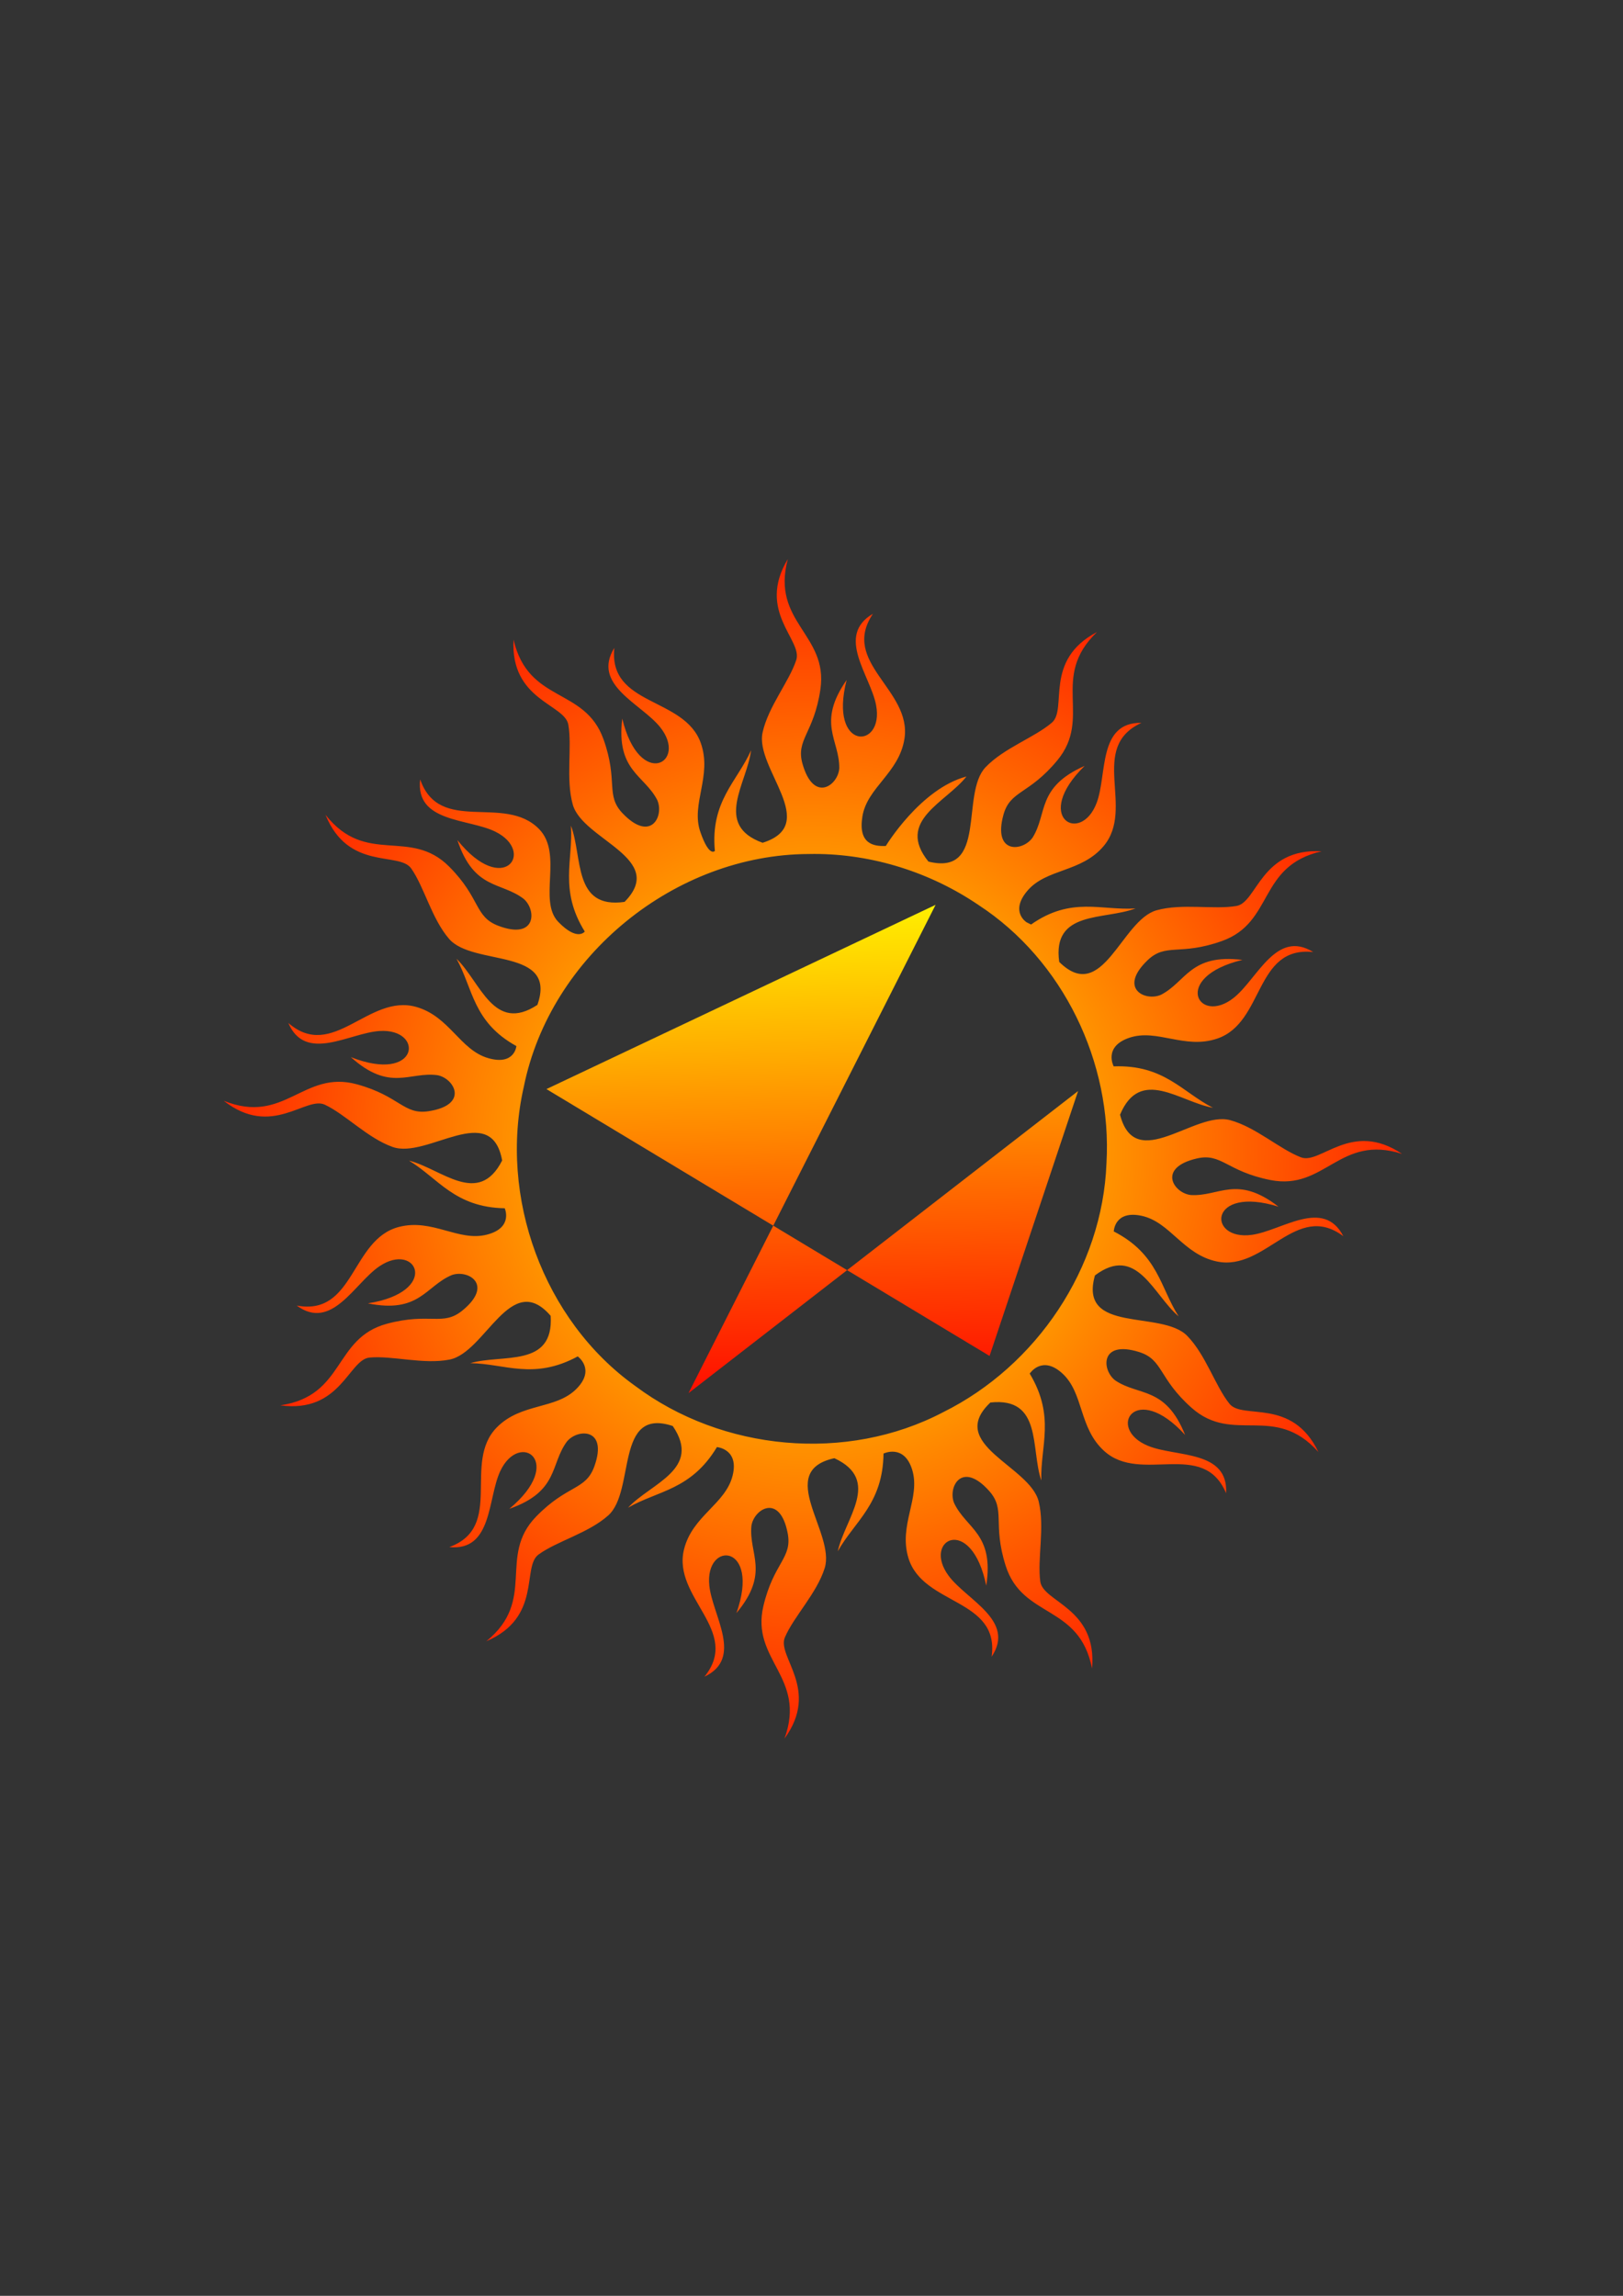
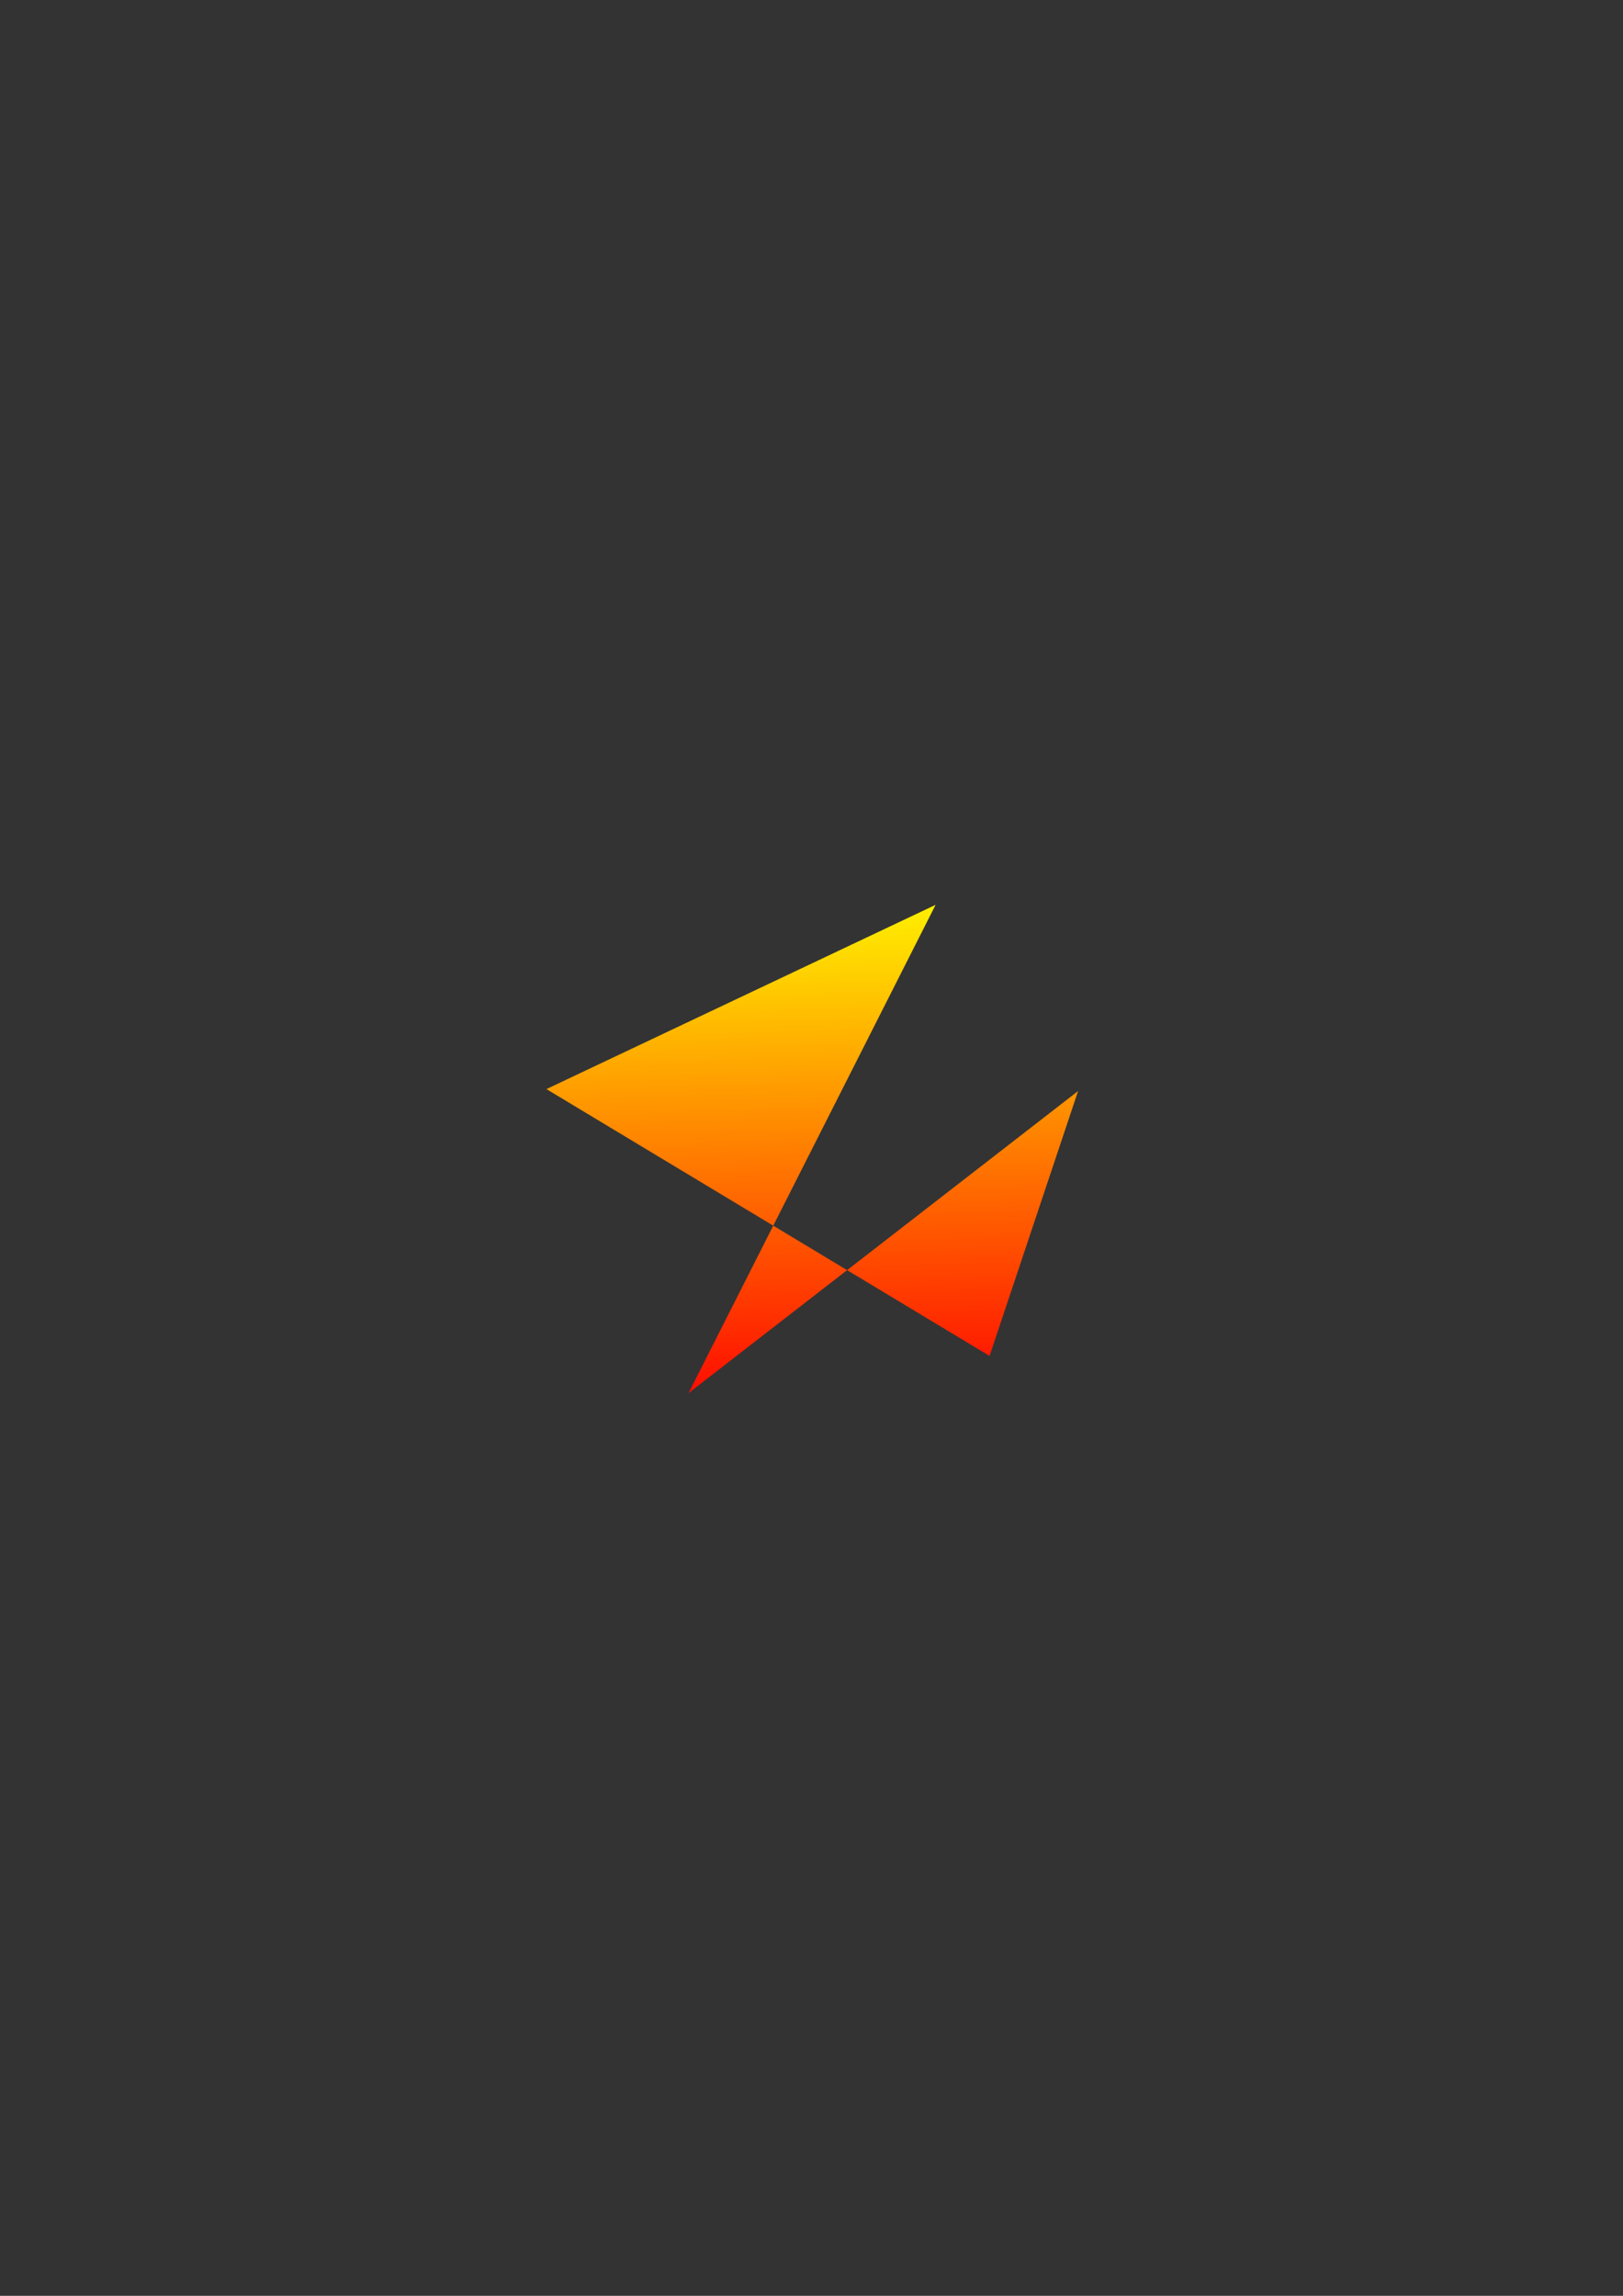
<svg xmlns="http://www.w3.org/2000/svg" xmlns:ns1="http://www.inkscape.org/namespaces/inkscape" xmlns:ns2="http://sodipodi.sourceforge.net/DTD/sodipodi-0.dtd" xmlns:xlink="http://www.w3.org/1999/xlink" width="744.094" height="1052.362" id="svg2" version="1.1" ns1:version="0.48+devel r12162" ns2:docname="Sun_Example.svg">
  <rect width="100%" height="100%" fill="#333333" stroke="none" />
  <ns2:namedview id="base" pagecolor="#ffffff" bordercolor="#666666" borderopacity="1.0" ns1:pageopacity="0.0" ns1:pageshadow="2" ns1:zoom="1.109884049" ns1:cx="372.0472412" ns1:cy="526.1810913" ns1:document-units="px" ns1:current-layer="layer1" showgrid="false" ns1:window-width="2560" ns1:window-height="1365" ns1:window-x="-9" ns1:window-y="-9" ns1:window-maximized="1" ns1:snap-global="false" ns1:snap-object-midpoints="true" ns1:snap-center="true" showguides="true" ns1:guide-bbox="true" />
  <defs id="defs4">
    <linearGradient id="linearGradient955" ns1:collect="always">
      <stop id="stop957" offset="0" style="stop-color:#ffff00;stop-opacity:1" />
      <stop id="stop959" offset="1" style="stop-color:#ff0000;stop-opacity:1" />
    </linearGradient>
    <linearGradient ns1:collect="always" id="linearGradient935">
      <stop style="stop-color:#fffd00;stop-opacity:1" offset="0" id="stop937" />
      <stop style="stop-color:#ff0000;stop-opacity:1" offset="1" id="stop939" />
    </linearGradient>
    <radialGradient ns1:collect="always" xlink:href="#linearGradient955" id="radialGradient941" cx="372.673" cy="526.628" fx="372.673" fy="526.628" r="270.419" gradientTransform="matrix(1.179,-0.005,0.005,1.171,-69.274,-88.275)" gradientUnits="userSpaceOnUse" />
    <linearGradient ns1:collect="always" xlink:href="#linearGradient935" id="linearGradient949" x1="451.175" y1="430.836" x2="297.757" y2="626.141" gradientUnits="userSpaceOnUse" />
  </defs>
  <g id="layer1" ns1:groupmode="layer" ns1:label="Layer 1">
    <path transform="rotate(-39.741 372.244 526.641)" ns2:type="arc" ns2:ry="124.770726677" ns2:rx="125.4869399" ns2:cy="526.641470413" ns2:cx="372.244124722" ns1:connector-curvature="0" id="path23" d="m 296.179,427.737 191.192,49.122 -230.201,99.69 225.867,7.705 -108.84,67.423" style="color:#000000;color-interpolation:sRGB;color-interpolation-filters:linearRGB;fill:url(#linearGradient949);stroke:none;stroke-width:1;stroke-linecap:butt;stroke-linejoin:miter;stroke-miterlimit:2.613;stroke-opacity:1;stroke-dasharray:none;stroke-dashoffset:0;marker:none;visibility:visible;display:inline;overflow:visible;enable-background:accumulate;clip-rule:nonzero;fill-opacity:1" />
-     <path style="color:#000000;color-interpolation:sRGB;color-interpolation-filters:linearRGB;fill:url(#radialGradient941);fill-opacity:1;stroke:none;stroke-width:1;marker:none;visibility:visible;display:inline;overflow:visible;enable-background:accumulate;clip-rule:nonzero" d="m 361.188,256.281 c -14.446,23.934 6.886,37.076 3.875,46.25 -3.276,9.981 -12.807,21.296 -15.438,33.219 -3.631,16.46 26.82,42.176 0,50.562 -22.602,-8.174 -7.143,-27.212 -5.281,-42.375 -6.385,14.299 -18.735,23.391 -16.594,46.094 0,0 -2.58,3.193 -6.688,-8.75 -4.392,-12.77 5.491,-25.513 0.281,-40.531 -7.457,-21.498 -42.519,-16.859 -39.688,-43.781 -10.517,16.971 12.307,25.53 20.969,36.312 13.068,16.268 -9.414,28.984 -17.344,-3.875 -2.877,23.998 10.058,25.734 16.031,37.281 3.244,7.118 -2.704,19.781 -15.781,6.219 -8.135,-8.436 -1.944,-14.708 -8.844,-34.031 -8.604,-24.098 -34.456,-16.314 -41.25,-45.688 -1.505,27.915 23.472,29.487 25.125,39 1.799,10.35 -1.25,24.833 2.031,36.594 4.53,16.236 43.484,24.619 23.75,44.625 -23.792,3.406 -19.112,-20.678 -24.594,-34.938 1.083,15.622 -5.517,29.455 6.344,48.531 0,0 -3.331,4.66 -12.125,-4.406 -9.402,-9.693 2.285,-31.182 -8.812,-42.562 -15.886,-16.291 -45.654,2.792 -54.531,-22.781 -2.308,19.831 21.983,17.858 34.406,23.938 18.742,9.173 3.799,30.249 -17.344,3.875 7.594,22.946 20.061,19.024 30.375,26.938 5.961,5.065 5.945,19.063 -11.656,12.344 -10.949,-4.18 -7.98,-12.503 -22.438,-27.062 -18.029,-18.157 -38.117,-0.111 -56.75,-23.812 10.501,25.909 33.773,16.717 39.312,24.625 6.026,8.604 9.376,22.999 17.344,32.25 11,12.772 49.861,3.785 40.5,30.281 -20.089,13.194 -26.072,-10.578 -37.094,-21.156 7.62,13.681 7.476,29.002 27.469,40.031 0,0 -0.77,9.028 -12.906,5.531 -12.976,-3.739 -17.714,-19.108 -33,-23.469 -21.882,-6.242 -38.243,25.124 -58.656,7.344 7.853,18.356 27.979,4.585 41.781,3.688 20.823,-1.355 18.329,24.348 -13.125,11.969 17.993,16.137 26.836,6.54 39.719,8.281 7.69,1.432 14.644,13.583 -3.969,16.5 -11.579,1.815 -13.156,-6.863 -32.938,-12.312 -24.668,-6.796 -33.146,18.839 -61.094,7.531 21.988,17.264 37.638,-2.297 46.375,1.812 9.506,4.472 19.582,15.307 31.094,19.375 15.893,5.616 45.143,-21.457 50.188,6.188 -10.875,21.433 -27.897,3.764 -42.719,0.062 13.411,8.085 20.927,21.432 43.906,21.844 0,0 4.048,8.961 -8.188,12.094 -13.082,3.349 -24.955,-7.515 -40.344,-3.531 -22.029,5.702 -20.237,41.022 -46.844,36.031 16.069,11.849 26.43,-10.204 37.875,-17.969 17.268,-11.715 28.141,11.71 -5.25,16.969 23.688,4.8 26.478,-7.945 38.469,-12.969 7.356,-2.66 19.477,4.276 4.906,16.219 -9.064,7.429 -14.808,0.773 -34.625,6.094 -24.712,6.635 -19.05,32.999 -48.875,37.406 27.703,3.748 31.291,-21.024 40.906,-21.906 10.461,-0.959 24.638,3.261 36.625,0.938 16.548,-3.208 28.054,-41.343 46.406,-20.062 1.479,23.989 -22.158,17.372 -36.812,21.688 15.659,0.178 28.924,7.884 49.219,-3.094 0,0 8.318,5.925 -0.594,14.875 -9.528,9.569 -25.283,6.331 -36.469,17.625 -16.013,16.167 3.603,45.586 -21.812,54.906 19.869,1.963 17.48,-22.286 23.344,-34.812 8.846,-18.899 30.159,-4.316 4.156,17.281 22.81,-7.991 18.673,-20.394 26.406,-30.844 4.96,-6.048 18.975,-6.278 12.562,11.438 -3.989,11.02 -12.349,8.23 -26.656,22.938 -17.841,18.341 0.531,38.115 -22.844,57.156 25.722,-10.949 16.126,-34.074 23.938,-39.75 8.498,-6.175 22.826,-9.779 31.938,-17.906 12.579,-11.22 2.939,-49.9 29.594,-41 13.541,19.857 -10.115,26.233 -20.5,37.438 13.547,-7.856 28.857,-7.989 40.75,-27.781 0,0 10.256,0.842 7.188,13.094 -3.28,13.099 -18.461,18.383 -22.281,33.812 -5.469,22.088 26.427,37.318 9.375,58.344 18.069,-8.493 3.601,-28.082 2.219,-41.844 -2.086,-20.762 23.704,-19.182 12.438,12.688 15.495,-18.549 5.587,-27.064 6.875,-40 1.161,-7.736 13.056,-15.124 16.625,3.375 2.22,11.508 -6.374,13.383 -11.125,33.344 -5.925,24.892 19.975,32.484 9.656,60.812 16.481,-22.581 -3.613,-37.53 0.188,-46.406 4.135,-9.657 14.589,-20.102 18.25,-31.75 5.054,-16.08 -23.013,-44.362 4.438,-50.375 21.802,10.115 4.741,27.745 1.562,42.688 7.609,-13.687 20.677,-21.669 20.969,-44.812 0,0 9.476,-4.613 13.156,7.469 3.935,12.918 -6.391,25.275 -1.719,40.469 6.688,21.75 41.912,18.383 38.125,45.188 11.114,-16.586 -11.384,-25.947 -19.656,-37.031 -12.481,-16.723 10.431,-28.651 17.188,4.469 3.729,-23.88 -9.16,-26.092 -14.719,-37.844 -2.989,-7.229 3.413,-19.675 16,-5.656 7.83,8.72 1.417,14.787 7.625,34.344 7.741,24.388 33.849,17.528 39.594,47.125 2.497,-27.844 -22.405,-30.309 -23.719,-39.875 -1.429,-10.407 2.142,-24.755 -0.719,-36.625 -3.949,-16.386 -42.589,-26.146 -22.156,-45.438 23.898,-2.558 18.372,21.304 23.344,35.75 -0.527,-15.651 6.552,-29.204 -5.312,-49 0,0 5.562,-8.622 14.906,-0.125 9.991,9.085 7.461,24.962 19.25,35.625 16.876,15.263 45.412,-5.623 55.875,19.344 1.06,-19.937 -23.064,-16.461 -35.844,-21.75 -19.28,-7.98 -5.691,-29.966 17.062,-4.969 -9.017,-22.425 -21.21,-17.717 -32,-24.969 -6.267,-4.681 -7.144,-18.665 10.844,-13.062 11.19,3.485 8.784,11.968 24.125,25.594 19.131,16.991 38.043,-2.238 58.125,20.25 -12.104,-25.2 -34.757,-14.579 -40.781,-22.125 -6.554,-8.21 -10.812,-22.36 -19.344,-31.094 C 532.534,600.287 494.318,611.655 502,584.625 c 19.223,-14.427 26.712,8.914 38.375,18.781 -8.462,-13.177 -9.305,-28.456 -29.75,-38.938 0,0 0.297,-9.787 12.656,-7.188 13.215,2.779 19.092,17.739 34.656,20.969 22.28,4.624 36.278,-27.832 57.938,-11.594 -9.175,-17.732 -28.207,-2.531 -41.906,-0.625 -20.668,2.875 -20.088,-22.95 12.188,-12.906 -19.126,-14.777 -27.243,-4.55 -40.219,-5.344 -7.774,-0.866 -15.599,-12.479 2.75,-16.75 11.415,-2.657 13.623,5.887 33.75,9.875 25.1,4.973 31.674,-21.201 60.375,-11.969 -23.192,-15.609 -37.361,5.022 -46.375,1.562 -9.807,-3.764 -20.658,-13.816 -32.438,-17.031 -16.261,-4.438 -43.446,24.701 -50.5,-2.5 9.278,-22.171 27.541,-5.795 42.594,-3.188 -13.967,-7.082 -22.443,-19.844 -45.5,-18.969 0,0 -4.856,-9.006 7.094,-13.094 12.777,-4.371 25.474,5.498 40.5,0.312 21.51,-7.423 16.957,-42.5 43.875,-39.625 -16.954,-10.544 -25.547,12.262 -36.344,20.906 -16.289,13.041 -28.965,-9.435 3.906,-17.312 -23.993,-2.916 -25.756,10.014 -37.312,15.969 -7.123,3.232 -19.802,-2.726 -6.219,-15.781 8.45,-8.122 14.728,-1.944 34.062,-8.812 24.111,-8.565 16.366,-34.41 45.75,-41.156 -27.913,-1.55 -29.516,23.425 -39.031,25.062 -10.353,1.782 -24.828,-1.293 -36.594,1.969 -16.243,4.503 -24.682,43.454 -44.656,23.688 -3.368,-23.797 20.7,-19.072 34.969,-24.531 -15.624,1.058 -29.446,-5.598 -47.875,7.375 l -2.031,-1 c 0,0 -7.852,-4.801 0.312,-14.438 8.729,-10.303 24.726,-8.344 34.969,-20.5 14.663,-17.401 -7.241,-45.169 17.344,-56.5 -19.962,-0.361 -15.662,23.637 -20.5,36.594 -7.3,19.548 -29.716,6.741 -5.531,-16.875 -22.095,9.797 -16.974,21.806 -23.844,32.844 -4.459,6.427 -18.375,7.798 -13.406,-10.375 3.091,-11.305 11.639,-9.191 24.719,-25 16.311,-19.715 -3.583,-37.955 18.188,-58.812 -24.76,12.979 -13.357,35.247 -20.688,41.531 -7.975,6.837 -21.977,11.604 -30.406,20.438 -11.637,12.194 1.096,49.98 -26.188,43.25 -15.092,-18.705 7.985,-26.998 17.438,-39 -21.059,5.547 -36.98,31.838 -36.98,31.838 -5.743,0.244 -12.726,-1.022 -10.739,-13.494 2.124,-13.336 16.822,-19.92 19.281,-35.625 3.52,-22.481 -29.589,-34.879 -14.438,-57.312 -17.258,10.038 -1.141,28.287 1.438,41.875 3.89,20.501 -21.941,21.2 -13.5,-11.531 -13.817,19.831 -3.221,27.438 -3.375,40.438 -0.482,7.807 -11.673,16.179 -16.844,-1.938 C 364.721,338.918 373.134,336.299 376.125,316 379.854,290.686 353.381,285.402 361.188,256.281 z m 12.125,135.156 c 26.736,-0.008 53.364,8.471 75.312,23.406 38.794,25.287 61.353,72.172 58.656,118.375 -1.795,48.042 -32.091,92.872 -74.844,114.094 -44.307,23.26 -101.359,17.853 -141.188,-12 C 249.086,605.197 228.593,548.643 240.156,498.125 252.276,438.092 309.583,391.683 370.719,391.469 371.581,391.451 372.45,391.438 373.312,391.438 Z" id="path39" ns1:connector-curvature="0" ns2:nodetypes="csscccsscsccsscsscccsscsccsscsscccsscsccsscsscccsscsccsscsscccsscsccsscsscccsscsccsscsscccsscsccsscsscccsscsccsscsscccsscsccsscsscccsscsccsscssccccsscsccsscssccssscsccsscsccccccs" />
  </g>
</svg>